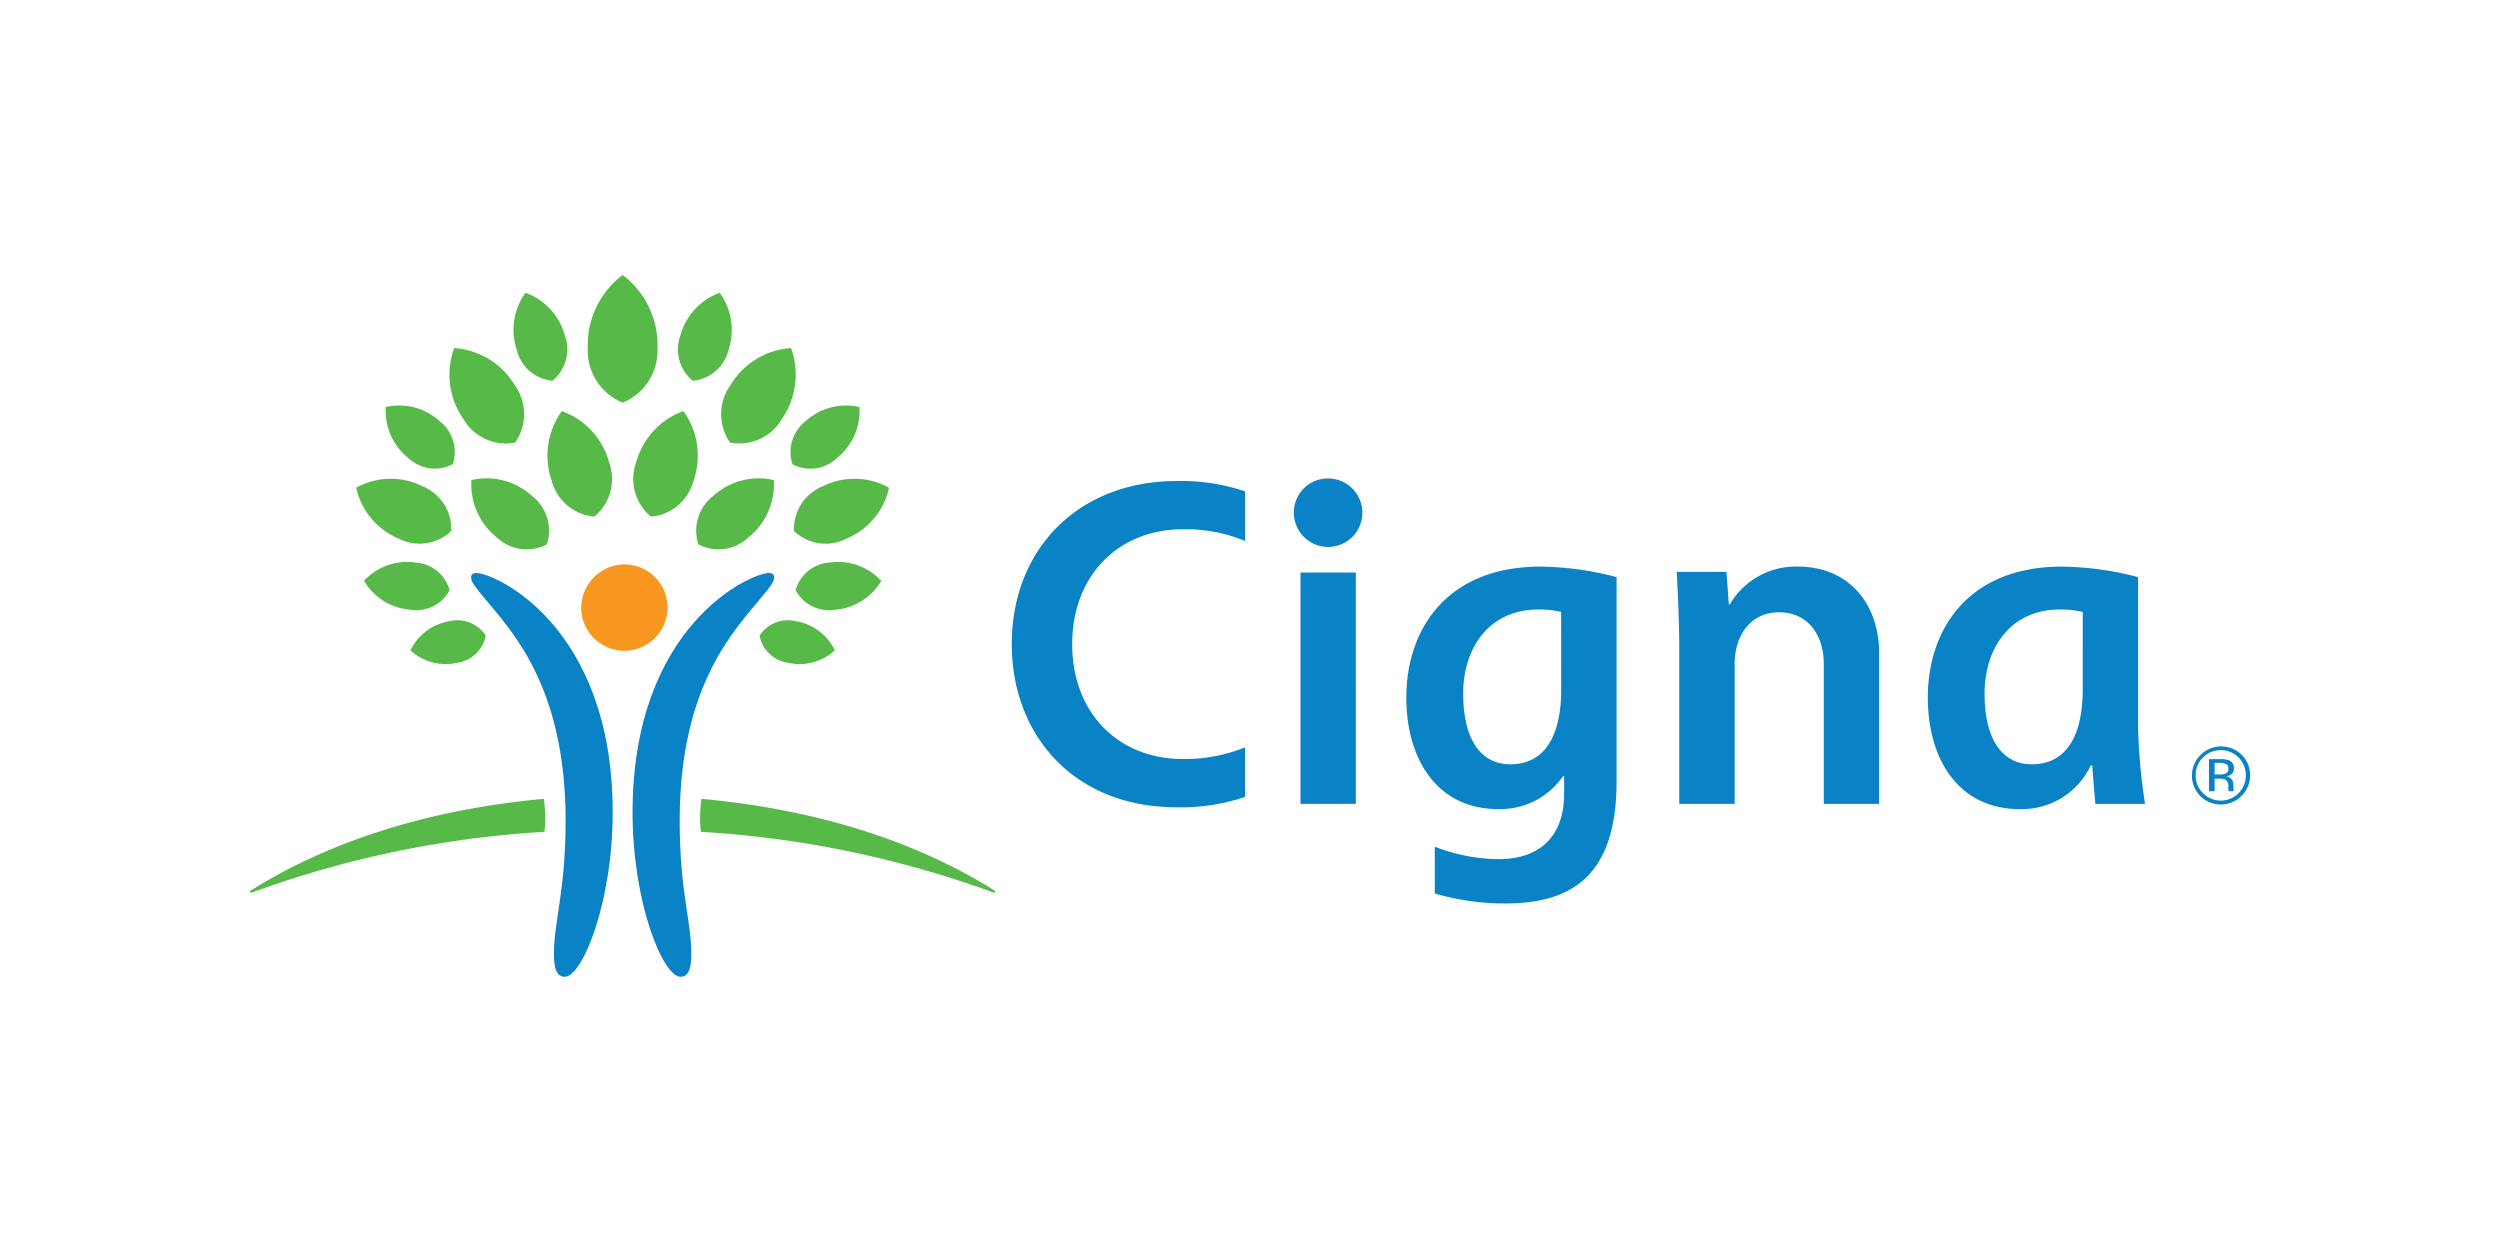
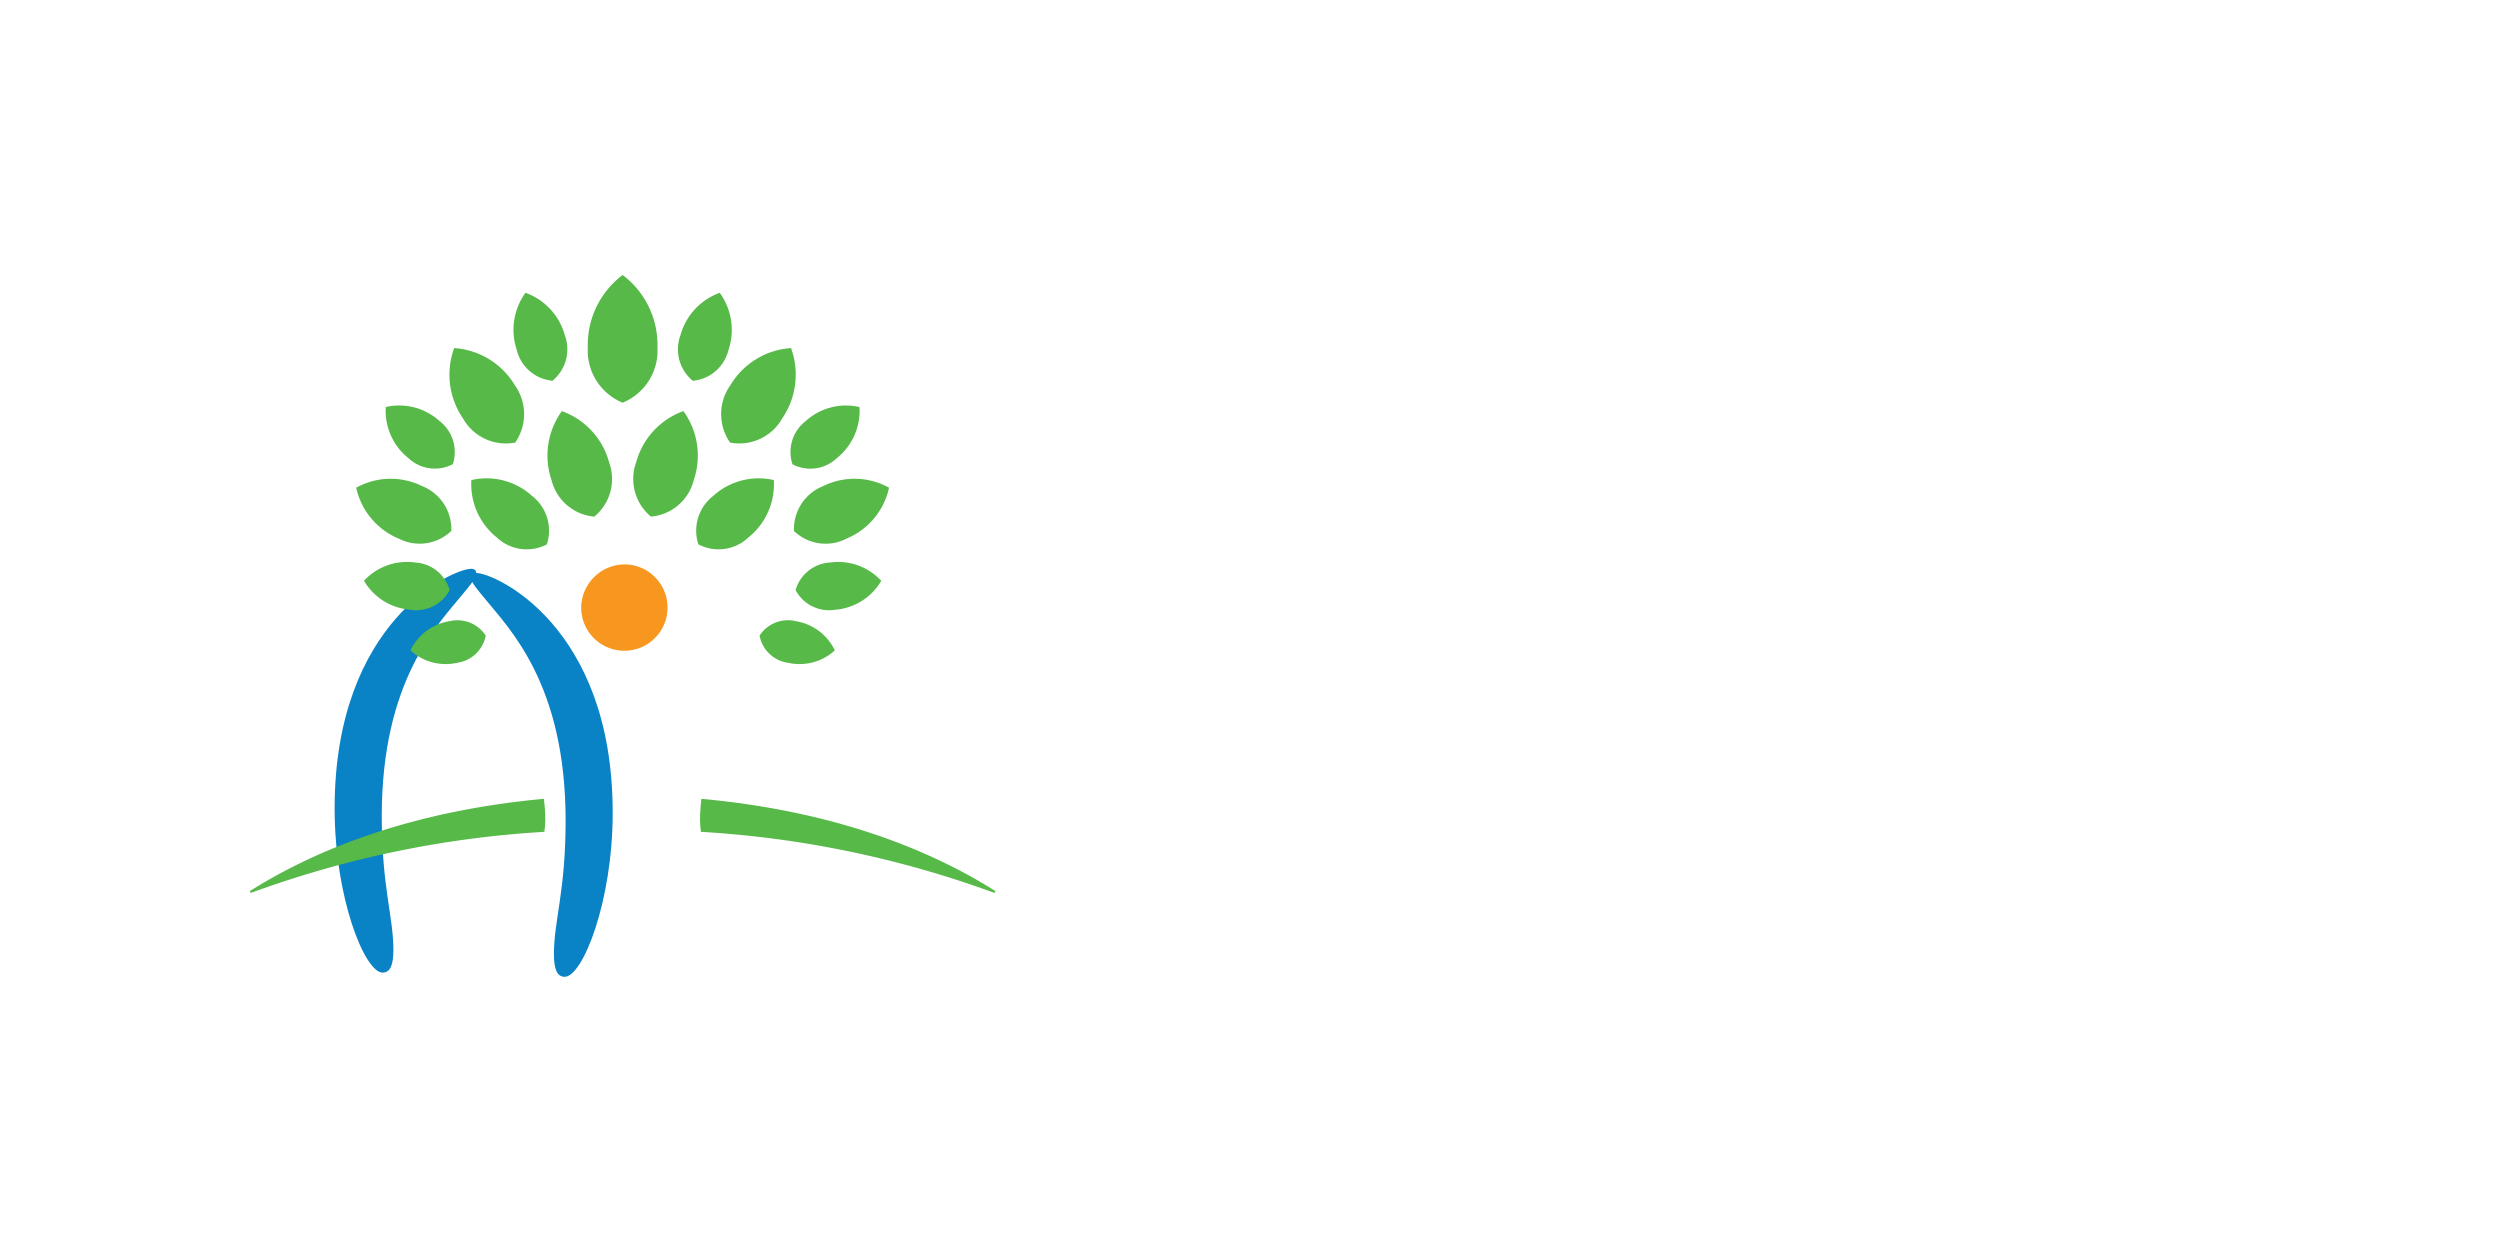
<svg xmlns="http://www.w3.org/2000/svg" width="200" height="100" viewBox="0 0 200 100">
  <g transform="translate(-163.495 -290.999)">
    <rect width="200" height="100" transform="translate(163.495 290.999)" fill="none" />
    <g transform="translate(13.416 115.587)">
      <g transform="translate(169.227 197.412)">
-         <path d="M18.954,23.562c1.457,0,10.913,4.174,10.913,19.167,0,7.165-2.413,13.137-3.835,13.137-.628,0-.866-.627-.866-1.832,0-2.653.935-5,.935-10.665,0-10.933-4.5-15.344-6.519-17.827-.595-.735-1.046-1.213-1.046-1.645,0-.176.125-.335.418-.335m23.834.335c0,.432-.451.91-1.046,1.645-2.015,2.483-6.516,6.894-6.516,17.825,0,5.663.931,8.013.931,10.667,0,1.205-.238,1.832-.864,1.832-1.425,0-3.837-5.972-3.837-13.137,0-14.993,9.458-19.167,10.917-19.167.291,0,.415.159.415.335" transform="translate(0 0.277)" fill="#0982c6" />
+         <path d="M18.954,23.562c1.457,0,10.913,4.174,10.913,19.167,0,7.165-2.413,13.137-3.835,13.137-.628,0-.866-.627-.866-1.832,0-2.653.935-5,.935-10.665,0-10.933-4.5-15.344-6.519-17.827-.595-.735-1.046-1.213-1.046-1.645,0-.176.125-.335.418-.335c0,.432-.451.91-1.046,1.645-2.015,2.483-6.516,6.894-6.516,17.825,0,5.663.931,8.013.931,10.667,0,1.205-.238,1.832-.864,1.832-1.425,0-3.837-5.972-3.837-13.137,0-14.993,9.458-19.167,10.917-19.167.291,0,.415.159.415.335" transform="translate(0 0.277)" fill="#0982c6" />
        <path d="M27.21,26.563a3.455,3.455,0,1,0,3.451-3.543,3.5,3.5,0,0,0-3.451,3.543" transform="translate(0.137 0.131)" fill="#f8971f" />
        <path d="M12.726,21.08a5.729,5.729,0,0,1-3.377-4.062,5.677,5.677,0,0,1,5.263-.134,3.7,3.7,0,0,1,2.344,3.591,3.655,3.655,0,0,1-4.23.6M17.9,11.485a6.182,6.182,0,0,1-.713-5.638,6.122,6.122,0,0,1,4.835,2.945,3.99,3.99,0,0,1,.047,4.613,3.931,3.931,0,0,1-4.169-1.92m2.688,9.506a5.452,5.452,0,0,1-2.025-4.586A5.4,5.4,0,0,1,23.4,17.661a3.518,3.518,0,0,1,1.2,3.888,3.473,3.473,0,0,1-4.009-.558M24.973,16.4a6.07,6.07,0,0,1,.828-5.511,6.025,6.025,0,0,1,3.775,4.081,3.9,3.9,0,0,1-1.181,4.361A3.872,3.872,0,0,1,24.973,16.4M17.428,31.024a4.178,4.178,0,0,1-3.739-.994,4.19,4.19,0,0,1,3.1-2.33,2.7,2.7,0,0,1,2.922,1.152,2.712,2.712,0,0,1-2.283,2.171m-3.77-4.249a4.705,4.705,0,0,1-3.687-2.313A4.694,4.694,0,0,1,14.067,23a3.044,3.044,0,0,1,2.758,2.212,3.033,3.033,0,0,1-3.167,1.568M13.513,14.64a4.845,4.845,0,0,1-1.8-4.077,4.791,4.791,0,0,1,4.295,1.115,3.13,3.13,0,0,1,1.07,3.456,3.087,3.087,0,0,1-3.564-.495M22.2,6.015a5.062,5.062,0,0,1,.69-4.593,5.031,5.031,0,0,1,3.15,3.4,3.26,3.26,0,0,1-.988,3.637A3.231,3.231,0,0,1,22.2,6.016M.852,49.333a.078.078,0,0,0,.086.081,1.145,1.145,0,0,0,.253-.08A82.025,82.025,0,0,1,24.4,44.547a8.145,8.145,0,0,0,.075-.935,13.567,13.567,0,0,0-.114-1.706c-10.833,1-18.31,4.158-23.222,7.194-.2.125-.285.153-.285.232M44.371,20.475a3.7,3.7,0,0,1,2.342-3.591,5.674,5.674,0,0,1,5.263.134A5.728,5.728,0,0,1,48.6,21.078a3.654,3.654,0,0,1-4.23-.6M39.253,13.4A3.992,3.992,0,0,1,39.3,8.79a6.119,6.119,0,0,1,4.834-2.944,6.2,6.2,0,0,1-.713,5.638,3.933,3.933,0,0,1-4.17,1.92m-2.53,8.144a3.523,3.523,0,0,1,1.205-3.888,5.394,5.394,0,0,1,4.832-1.254,5.454,5.454,0,0,1-2.027,4.584,3.475,3.475,0,0,1-4.01.558M32.93,19.329a3.906,3.906,0,0,1-1.18-4.362,6.028,6.028,0,0,1,3.776-4.08,6.07,6.07,0,0,1,.828,5.511,3.873,3.873,0,0,1-3.425,2.931m8.688,9.525A2.694,2.694,0,0,1,44.538,27.7a4.193,4.193,0,0,1,3.1,2.33,4.182,4.182,0,0,1-3.741.994,2.706,2.706,0,0,1-2.28-2.171M44.5,25.209A3.045,3.045,0,0,1,47.261,23a4.692,4.692,0,0,1,4.093,1.468,4.707,4.707,0,0,1-3.685,2.312A3.03,3.03,0,0,1,44.5,25.209m-.253-10.073a3.125,3.125,0,0,1,1.071-3.457,4.788,4.788,0,0,1,4.294-1.114,4.848,4.848,0,0,1-1.8,4.076,3.083,3.083,0,0,1-3.564.5M36.272,8.461a3.257,3.257,0,0,1-.985-3.637,5.033,5.033,0,0,1,3.143-3.4,5.046,5.046,0,0,1,.695,4.593,3.232,3.232,0,0,1-2.853,2.445M60.188,49.1c-4.91-3.036-12.387-6.195-23.221-7.194a14.167,14.167,0,0,0-.114,1.706,8.387,8.387,0,0,0,.075.935,82.11,82.11,0,0,1,23.208,4.787,1.259,1.259,0,0,0,.25.08.08.08,0,0,0,.09-.08c0-.08-.09-.109-.288-.233M30.662,10.215A4.508,4.508,0,0,1,27.877,5.8,7,7,0,0,1,30.663,0a6.993,6.993,0,0,1,2.786,5.8,4.5,4.5,0,0,1-2.787,4.416" fill="#56b948" />
-         <path d="M83.572,18.688A2.739,2.739,0,1,0,86.311,16a2.714,2.714,0,0,0-2.739,2.688Zm21.386,14.163c0,4.247-1.66,6.016-4.062,6.016-2.423,0-3.78-2.056-3.78-5.662,0-3.68,2.105-6.722,6-6.722a7.583,7.583,0,0,1,1.838.194Zm.234,6.966V41.2c0,3.785-2.331,5.255-5.224,5.255a14.441,14.441,0,0,1-5.125-.994V49.2a19.863,19.863,0,0,0,5.619.8c5.35,0,8.925-2.208,8.925-9.776V23.892a24.843,24.843,0,0,0-6.09-.84c-7.5,0-10.73,5.03-10.73,10.472,0,5,2.517,8.925,7.338,8.925a6.1,6.1,0,0,0,5.2-2.632Zm-25.52-2.31a12.781,12.781,0,0,1-5,.937c-5.088,0-8.835-3.64-8.835-9.186,0-5.509,3.721-9.192,8.835-9.192a12.437,12.437,0,0,1,5,.934V17.036a15.915,15.915,0,0,0-5.47-.83c-7.895,0-13.2,5.46-13.2,13.054,0,7.177,4.884,13.046,13.2,13.046a15.934,15.934,0,0,0,5.468-.833V37.508Zm67.007-4.656c0,4.247-1.662,6.016-4.063,6.016-2.424,0-3.789-2.056-3.789-5.662,0-3.68,2.116-6.722,6.012-6.722a7.665,7.665,0,0,1,1.84.194Zm4.986,9.184a46.833,46.833,0,0,1-.557-6.114V23.892a24.977,24.977,0,0,0-6.091-.84c-7.509,0-10.73,5.03-10.73,10.472,0,5,2.509,8.925,7.334,8.925a6.071,6.071,0,0,0,5.7-3.493h.116c.045.577.2,2.537.256,3.08h3.974ZM88.528,23.526H84.1V42.034h4.428ZM114.4,42.034V29.228c0-1.717-.156-5.01-.2-5.757h3.978l.187,2.6h.083a6.106,6.106,0,0,1,5.422-3.022c4.191,0,6.52,3.08,6.52,6.918V42.035h-4.425V30.845c0-2.357-1.31-4.138-3.566-4.138-2.326,0-3.566,1.88-3.566,4.138V42.034Zm43.763-3.18a1.162,1.162,0,0,0-.547-.1h-.387v.926h.409a1.24,1.24,0,0,0,.432-.055.4.4,0,0,0,.265-.4.39.39,0,0,0-.172-.375Zm-.488-.4a2,2,0,0,1,.7.09.637.637,0,0,1,.4.65.558.558,0,0,1-.249.507.952.952,0,0,1-.37.124.626.626,0,0,1,.441.253.7.7,0,0,1,.139.4v.188c0,.06,0,.123,0,.19a.413.413,0,0,0,.024.135l.014.03h-.422l-.006-.025a.183.183,0,0,1-.006-.029l-.009-.081v-.2a.633.633,0,0,0-.242-.588,1.136,1.136,0,0,0-.5-.084h-.357v1.01h-.452V38.451h.9Zm-1.376-.13a1.937,1.937,0,0,0-.583,1.42,1.964,1.964,0,0,0,.583,1.433,2.005,2.005,0,0,0,2.847,0,2.038,2.038,0,0,0,0-2.854,2.006,2.006,0,0,0-2.846,0h0Zm3.076,3.076a2.331,2.331,0,0,1-3.3,0,2.338,2.338,0,0,1,3.305-3.307,2.234,2.234,0,0,1,.686,1.649,2.259,2.259,0,0,1-.686,1.658Z" transform="translate(0.791 0.277)" fill="#0982c6" />
      </g>
    </g>
  </g>
</svg>